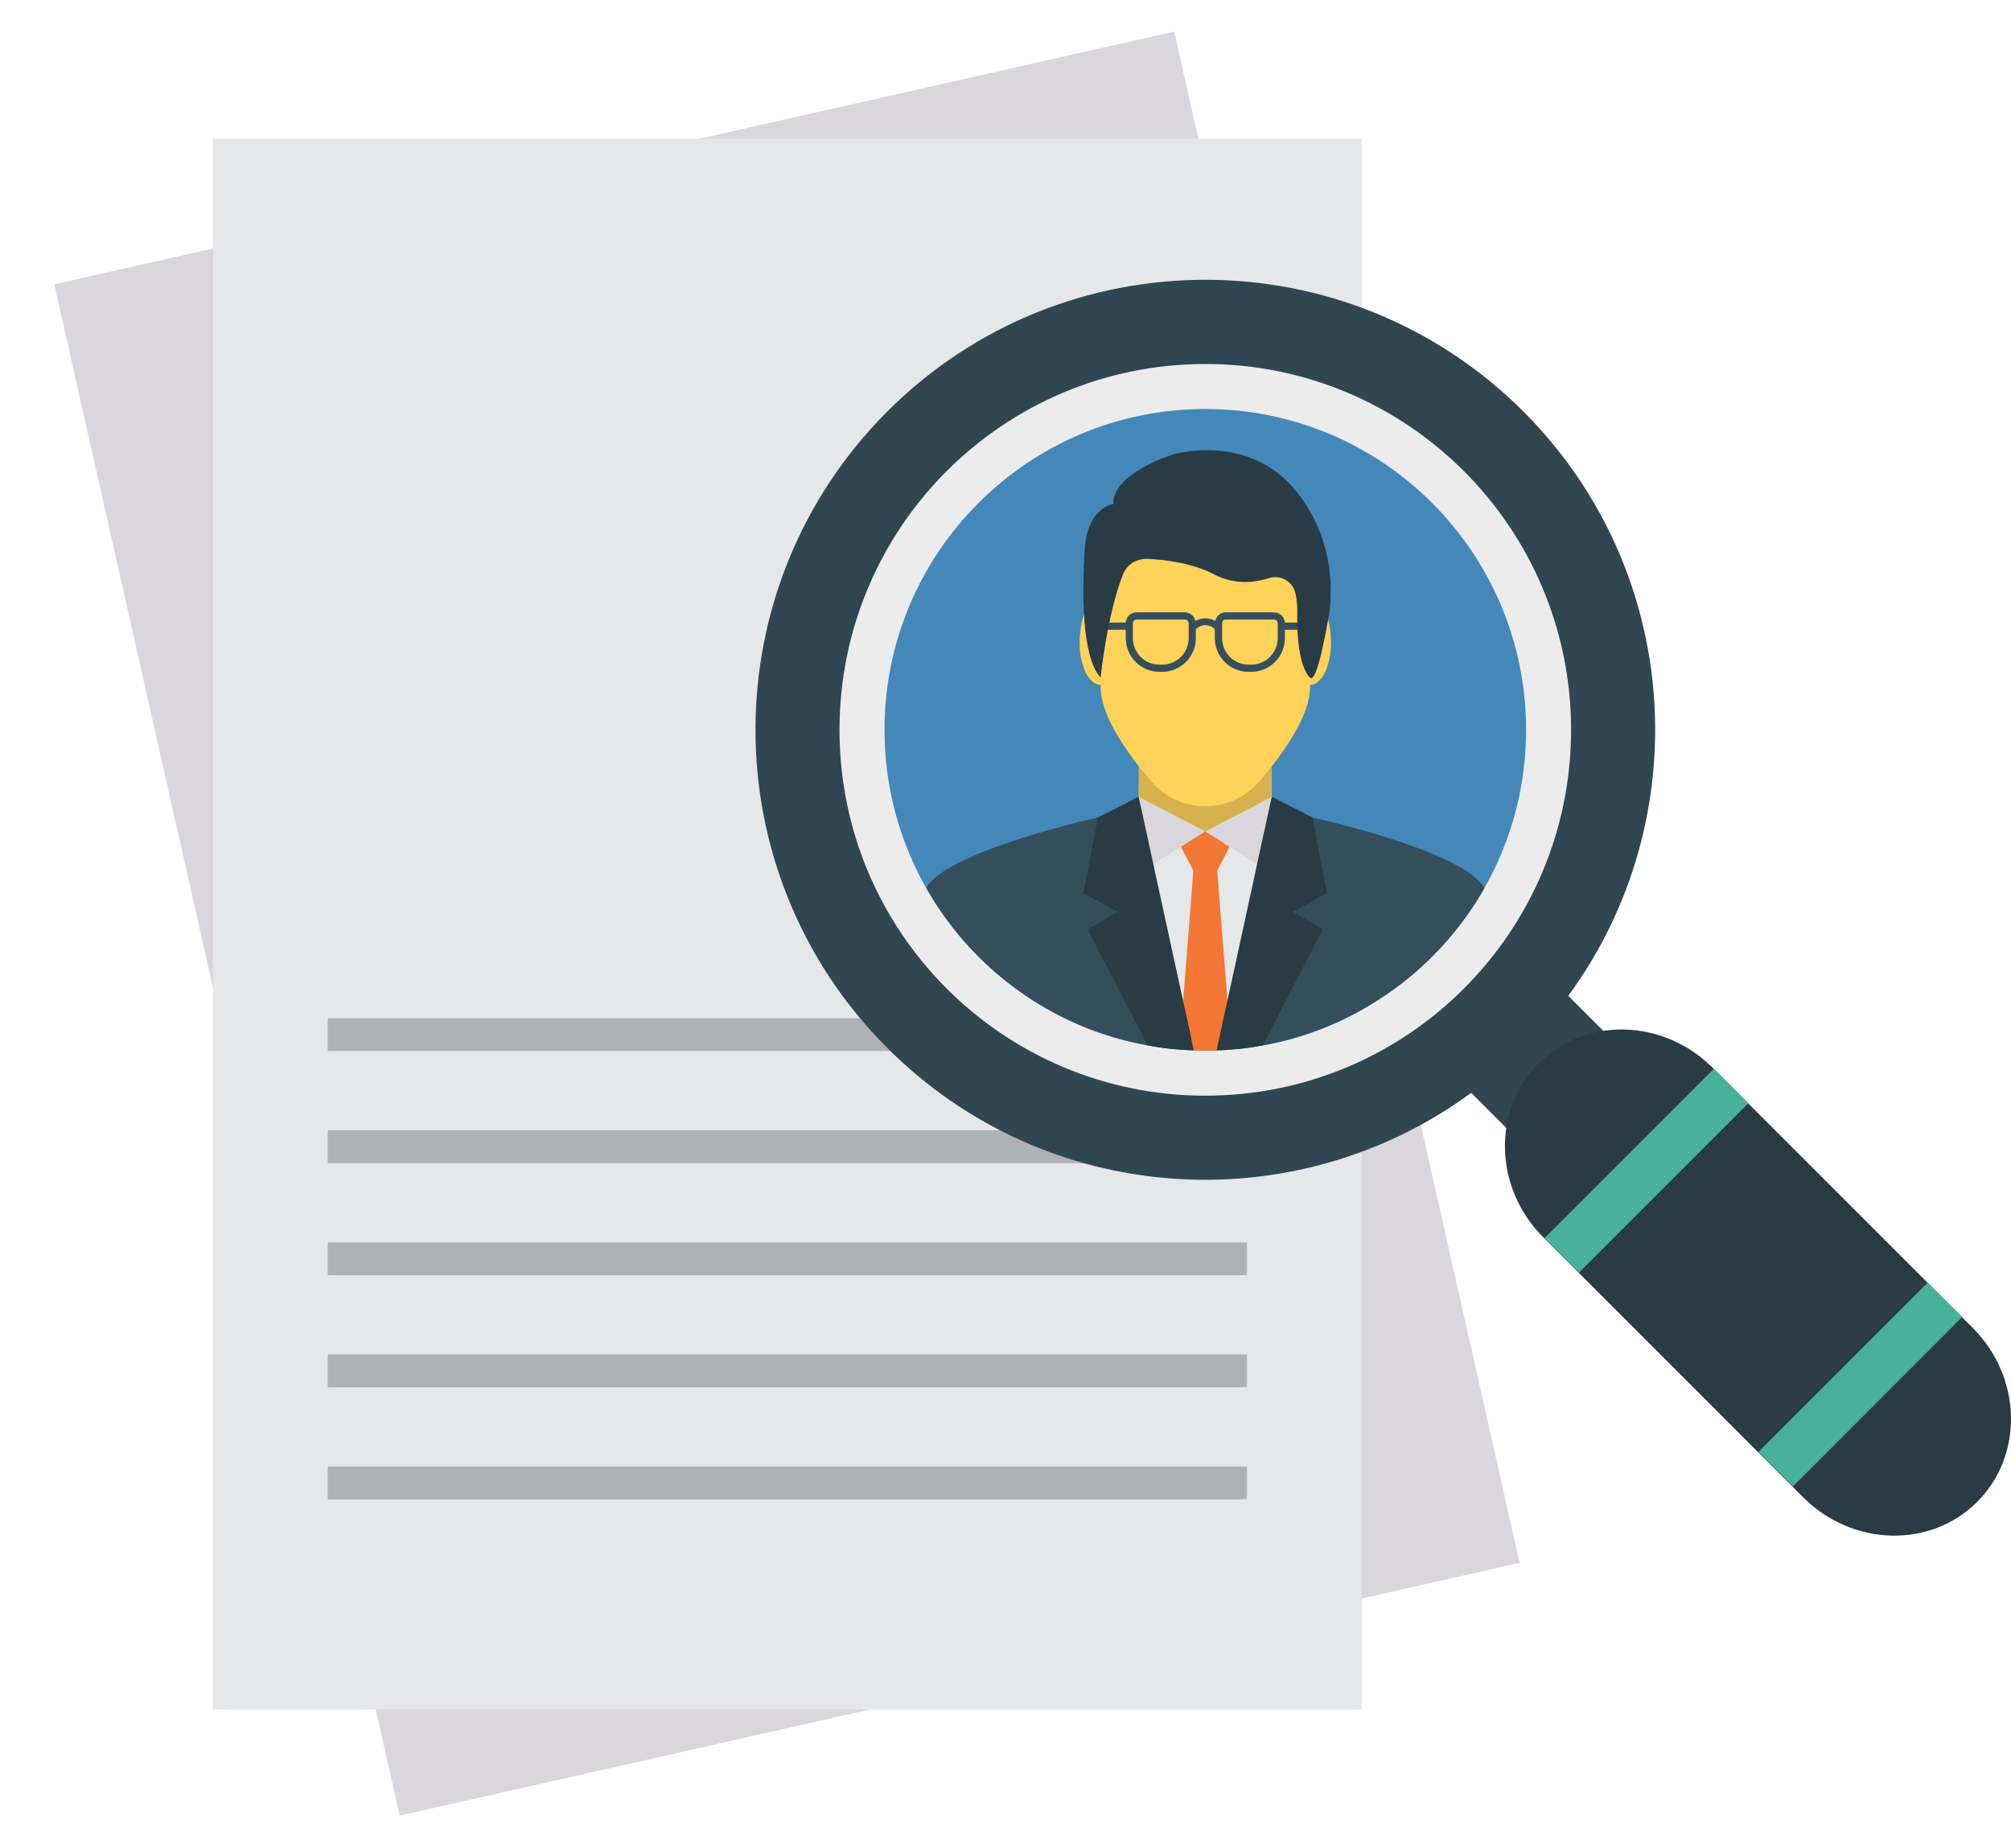
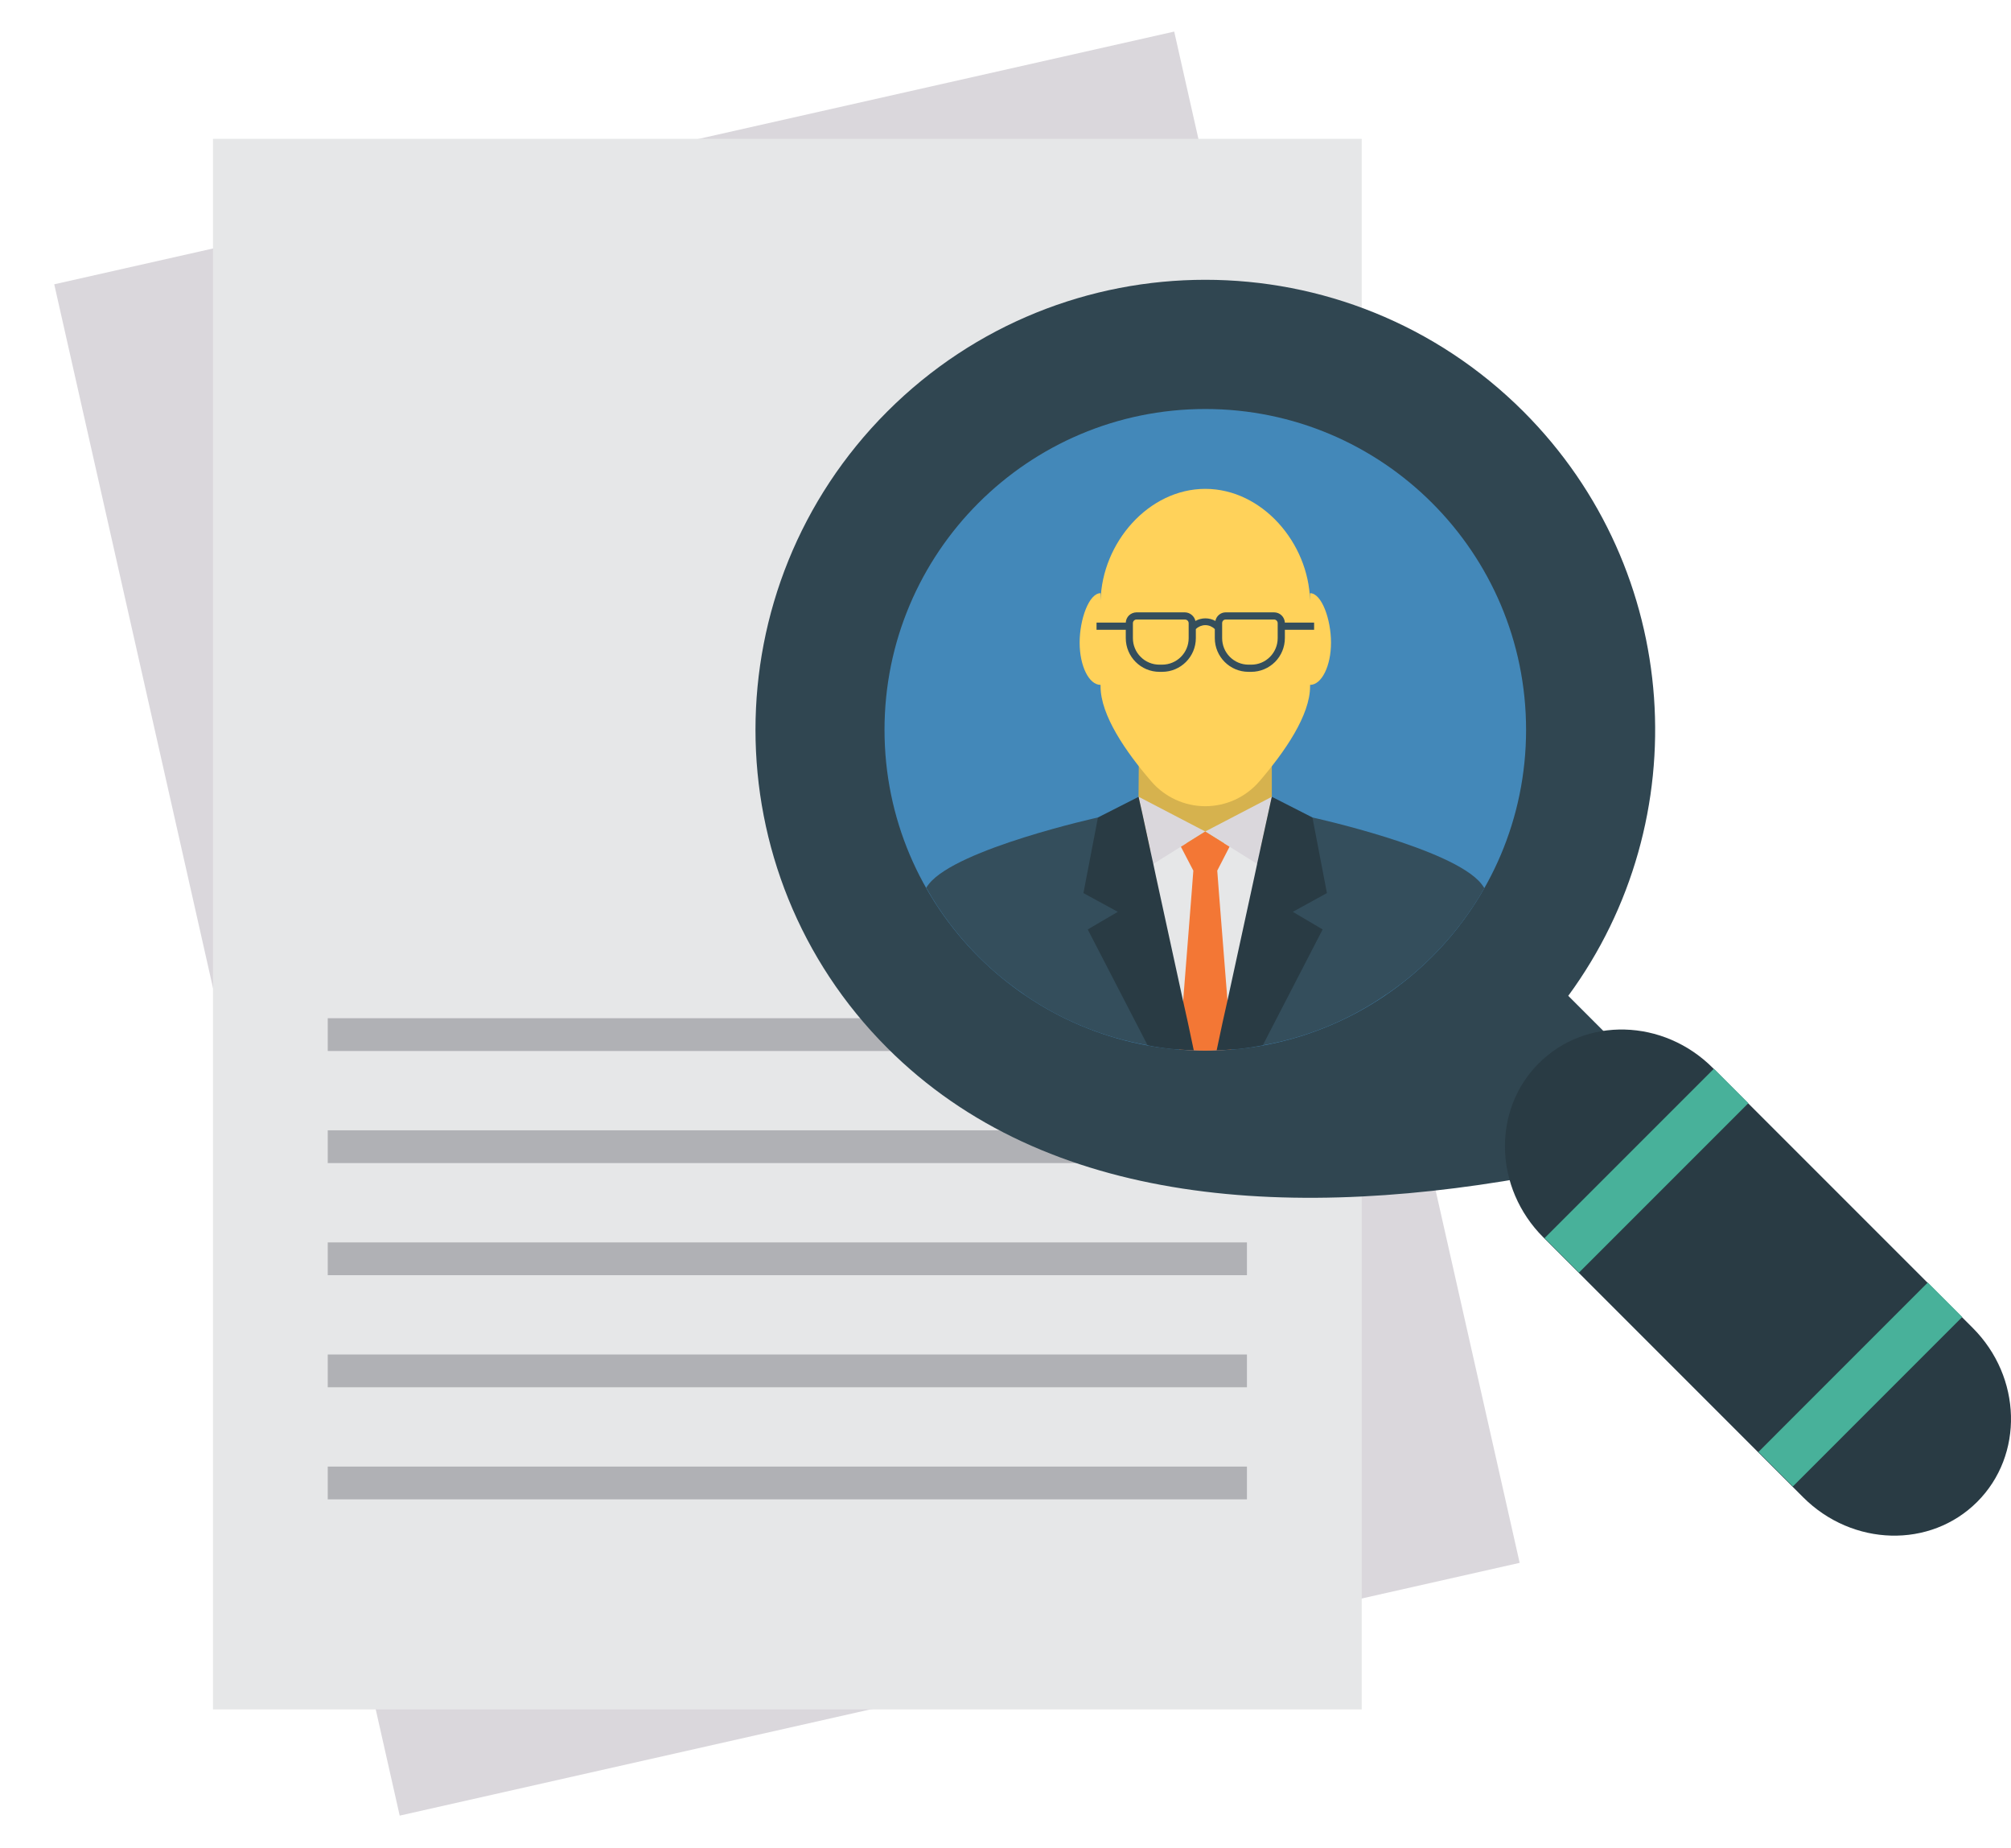
<svg xmlns="http://www.w3.org/2000/svg" width="37" height="34" viewBox="0 0 37 34" fill="none">
  <path d="M0.998 5.23L21.604 0.581L27.96 28.75L7.354 33.4L0.998 5.23Z" fill="#DAD7DC" />
  <path d="M3.919 2.554H25.054V31.446H3.919V2.554Z" fill="#E6E7E8" />
  <path d="M22.942 19.334H6.03V18.731H22.942V19.334ZM22.942 21.396H6.03V20.793H22.942V21.396ZM22.942 23.458H6.03V22.855H22.942V23.458ZM22.942 25.52H6.03V24.917H22.942V25.52ZM22.942 27.582H6.03V26.979H22.942V27.582Z" fill="#B0B1B5" />
-   <path d="M28.854 18.319L30.323 19.788L28.538 21.574L27.068 20.104C23.825 22.483 19.252 22.208 16.324 19.277C13.092 16.045 13.092 10.807 16.324 7.571C19.556 4.339 24.795 4.339 28.03 7.571C30.958 10.502 31.232 15.08 28.854 18.319Z" fill="#304651" />
-   <path d="M22.176 20.156C25.893 20.156 28.906 17.143 28.906 13.426C28.906 9.709 25.893 6.696 22.176 6.696C18.459 6.696 15.446 9.709 15.446 13.426C15.446 17.143 18.459 20.156 22.176 20.156Z" fill="#ECECEC" />
+   <path d="M28.854 18.319L30.323 19.788L28.538 21.574C23.825 22.483 19.252 22.208 16.324 19.277C13.092 16.045 13.092 10.807 16.324 7.571C19.556 4.339 24.795 4.339 28.03 7.571C30.958 10.502 31.232 15.08 28.854 18.319Z" fill="#304651" />
  <path d="M22.176 19.328C25.435 19.328 28.078 16.685 28.078 13.426C28.078 10.167 25.435 7.524 22.176 7.524C18.917 7.524 16.274 10.167 16.274 13.426C16.274 16.685 18.917 19.328 22.176 19.328Z" fill="#4388B9" />
  <path d="M28.311 19.561C29.172 18.7 30.605 18.737 31.513 19.645L36.294 24.426C37.202 25.333 37.239 26.767 36.378 27.628C35.517 28.489 34.084 28.451 33.176 27.544L28.395 22.762C27.488 21.855 27.45 20.422 28.311 19.561Z" fill="#293B44" />
  <path d="M32.168 20.294L29.051 23.411L28.417 22.777L31.534 19.66L32.168 20.294ZM36.103 24.227L32.986 27.345L32.352 26.711L35.469 23.593L36.103 24.227Z" fill="#48B19A" />
  <path d="M20.703 15.175C20.759 15.525 20.939 15.844 21.209 16.074C21.479 16.305 21.822 16.431 22.176 16.432C22.531 16.431 22.874 16.305 23.144 16.074C23.414 15.844 23.593 15.525 23.65 15.175C23.388 14.993 23.4 14.742 23.4 14.742V13.964H20.953L20.947 14.742C20.947 14.742 20.965 14.993 20.703 15.175Z" fill="#D6B24E" />
  <path d="M24.104 10.912L24.103 11.046C24.077 9.986 23.22 8.993 22.176 8.993C21.132 8.993 20.276 9.985 20.25 11.046L20.249 10.912C20.036 10.912 19.864 11.393 19.864 11.822C19.864 12.251 20.036 12.599 20.249 12.599V12.627C20.249 13.156 20.71 13.827 21.182 14.374C21.305 14.517 21.458 14.632 21.629 14.711C21.801 14.79 21.988 14.831 22.176 14.831C22.365 14.831 22.552 14.79 22.724 14.711C22.895 14.632 23.048 14.517 23.171 14.374C23.642 13.827 24.104 13.156 24.104 12.627V12.599C24.317 12.599 24.489 12.251 24.489 11.822C24.489 11.393 24.317 10.912 24.104 10.912Z" fill="#FFD25A" />
  <path d="M22.66 15.378L23.71 15.894L22.619 19.091L22.298 18.357L22.27 15.777L22.66 15.378Z" fill="#E6E7E8" />
  <path d="M27.311 16.338C27.049 16.799 26.725 17.223 26.349 17.598C26.093 17.854 25.814 18.085 25.515 18.289C25.511 18.293 25.507 18.297 25.5 18.297C24.821 18.767 24.048 19.085 23.234 19.229C23.072 19.258 22.907 19.285 22.746 19.3L23.08 18.161L23.366 16.906V16.902L23.606 15.842L23.67 15.572L24.147 15.038C24.147 15.038 26.736 15.605 27.255 16.259C27.274 16.286 27.296 16.312 27.311 16.338Z" fill="#344E5C" />
  <path d="M23.403 14.656L22.175 15.296L23.133 15.894L23.403 14.656Z" fill="#DAD7DC" />
  <path d="M21.69 15.378L20.64 15.894L21.731 19.091L22.052 18.357L22.08 15.777L21.69 15.378Z" fill="#E6E7E8" />
  <path d="M21.61 19.3C21.444 19.285 21.278 19.261 21.114 19.228C20.301 19.085 19.529 18.768 18.848 18.3C18.844 18.296 18.841 18.296 18.837 18.289C18.537 18.086 18.258 17.855 18.003 17.598C17.626 17.221 17.302 16.795 17.041 16.331C17.056 16.305 17.075 16.282 17.093 16.259C17.612 15.61 20.201 15.038 20.201 15.038L20.682 15.572L20.742 15.842V15.846L20.983 16.891L20.987 16.91L21.272 18.161L21.61 19.3Z" fill="#344E5C" />
  <path d="M20.947 14.656L22.175 15.296L21.217 15.894L20.947 14.656Z" fill="#DAD7DC" />
  <path d="M22.655 19.307C22.565 19.315 22.475 19.319 22.385 19.322C22.244 19.33 22.104 19.33 21.964 19.322C21.874 19.318 21.787 19.315 21.697 19.307L21.72 19.052L21.768 18.417L21.926 16.41L21.956 16.016L21.727 15.576L21.825 15.516L22.174 15.298L22.524 15.516L22.622 15.576L22.396 16.016L22.426 16.41L22.584 18.406L22.633 19.044L22.655 19.307Z" fill="#F37735" />
  <path d="M21.964 19.322C21.874 19.318 21.787 19.315 21.697 19.307C21.671 19.304 21.641 19.304 21.61 19.3C21.444 19.285 21.278 19.262 21.114 19.228L20.013 17.098L20.566 16.774L19.934 16.429L20.201 15.038L20.949 14.658L20.953 14.674V14.678L21.017 14.963L21.163 15.636L21.22 15.895L21.268 16.12L21.768 18.416L21.855 18.808L21.964 19.322ZM23.786 16.774L24.335 17.098L23.234 19.228C23.072 19.258 22.907 19.285 22.746 19.3H22.742C22.712 19.304 22.682 19.304 22.655 19.307C22.565 19.315 22.475 19.319 22.385 19.322L22.494 18.808L22.584 18.406L23.08 16.124L23.129 15.895V15.891L23.185 15.636L23.399 14.659H23.403L24.147 15.038L24.414 16.429L23.786 16.774Z" fill="#293B44" />
  <path d="M23.64 11.453C23.637 11.403 23.616 11.355 23.579 11.32C23.543 11.285 23.495 11.266 23.444 11.265H22.55C22.505 11.265 22.462 11.281 22.428 11.31C22.393 11.339 22.37 11.379 22.362 11.423C22.306 11.392 22.242 11.375 22.178 11.375C22.114 11.375 22.05 11.392 21.994 11.423C21.985 11.379 21.96 11.339 21.925 11.311C21.891 11.282 21.847 11.266 21.802 11.265H20.908C20.858 11.266 20.809 11.286 20.773 11.32C20.737 11.355 20.715 11.403 20.713 11.453H20.175V11.585H20.713V11.739C20.713 12.081 20.991 12.359 21.333 12.359H21.382C21.724 12.359 22.002 12.081 22.002 11.739V11.573C22.024 11.55 22.052 11.532 22.082 11.519C22.112 11.507 22.144 11.5 22.176 11.5C22.209 11.5 22.241 11.507 22.271 11.519C22.301 11.532 22.328 11.55 22.351 11.573V11.739C22.351 12.081 22.629 12.359 22.971 12.359H23.024C23.188 12.358 23.344 12.292 23.46 12.176C23.575 12.06 23.64 11.902 23.64 11.739V11.585H24.178V11.453H23.64ZM21.87 11.739C21.87 12.009 21.652 12.227 21.381 12.227H21.332C21.268 12.227 21.205 12.215 21.145 12.19C21.086 12.166 21.032 12.13 20.987 12.084C20.941 12.039 20.905 11.985 20.881 11.926C20.856 11.867 20.844 11.803 20.844 11.739V11.464C20.844 11.427 20.874 11.397 20.908 11.397H21.802C21.84 11.397 21.87 11.427 21.87 11.465V11.739ZM23.508 11.739C23.508 12.009 23.29 12.227 23.024 12.227H22.971C22.842 12.227 22.718 12.175 22.627 12.083C22.536 11.992 22.486 11.868 22.486 11.739V11.464C22.486 11.427 22.512 11.397 22.55 11.397H23.444C23.478 11.397 23.508 11.427 23.508 11.465V11.739Z" fill="#344E5C" />
-   <path d="M20.249 12.466C20.249 12.466 20.368 11.308 20.662 10.564C20.734 10.383 20.916 10.272 21.11 10.281C21.428 10.295 21.93 10.354 22.34 10.567C22.727 10.768 23.104 10.714 23.348 10.635C23.399 10.619 23.452 10.613 23.505 10.619C23.557 10.624 23.608 10.641 23.654 10.667C23.7 10.694 23.739 10.729 23.771 10.772C23.802 10.815 23.824 10.864 23.835 10.915C23.858 11.021 23.872 11.154 23.869 11.318C23.856 11.96 23.973 12.348 24.104 12.466C24.235 12.583 24.421 11.475 24.421 11.475C24.421 11.475 24.761 10.175 23.858 9.049C22.956 7.924 21.555 8.369 21.555 8.369C21.555 8.369 20.451 8.722 20.486 9.272C20.486 9.272 20.011 9.324 19.959 10.096C19.907 10.868 19.896 12.073 20.249 12.466Z" fill="#293B44" />
</svg>